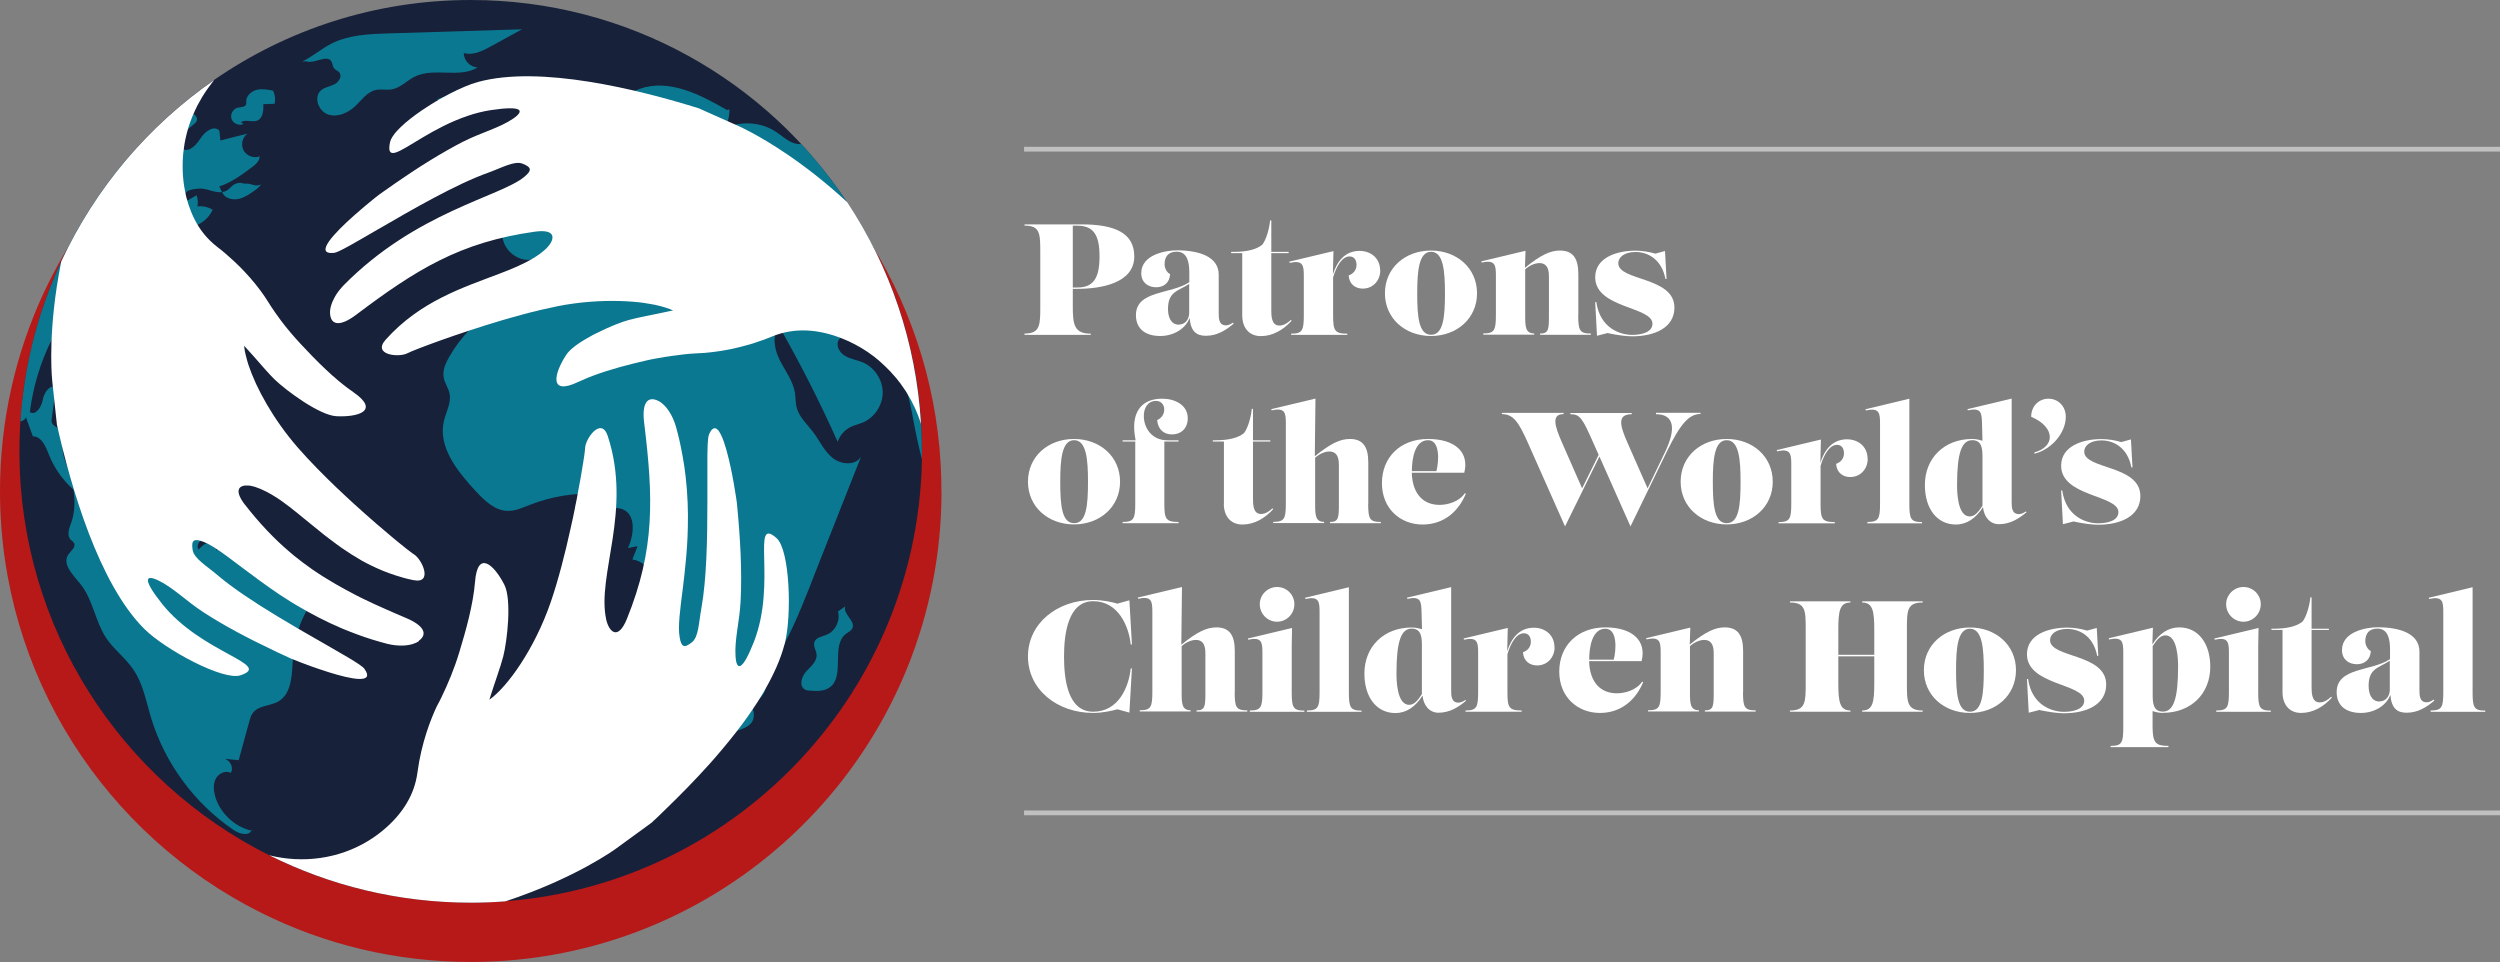
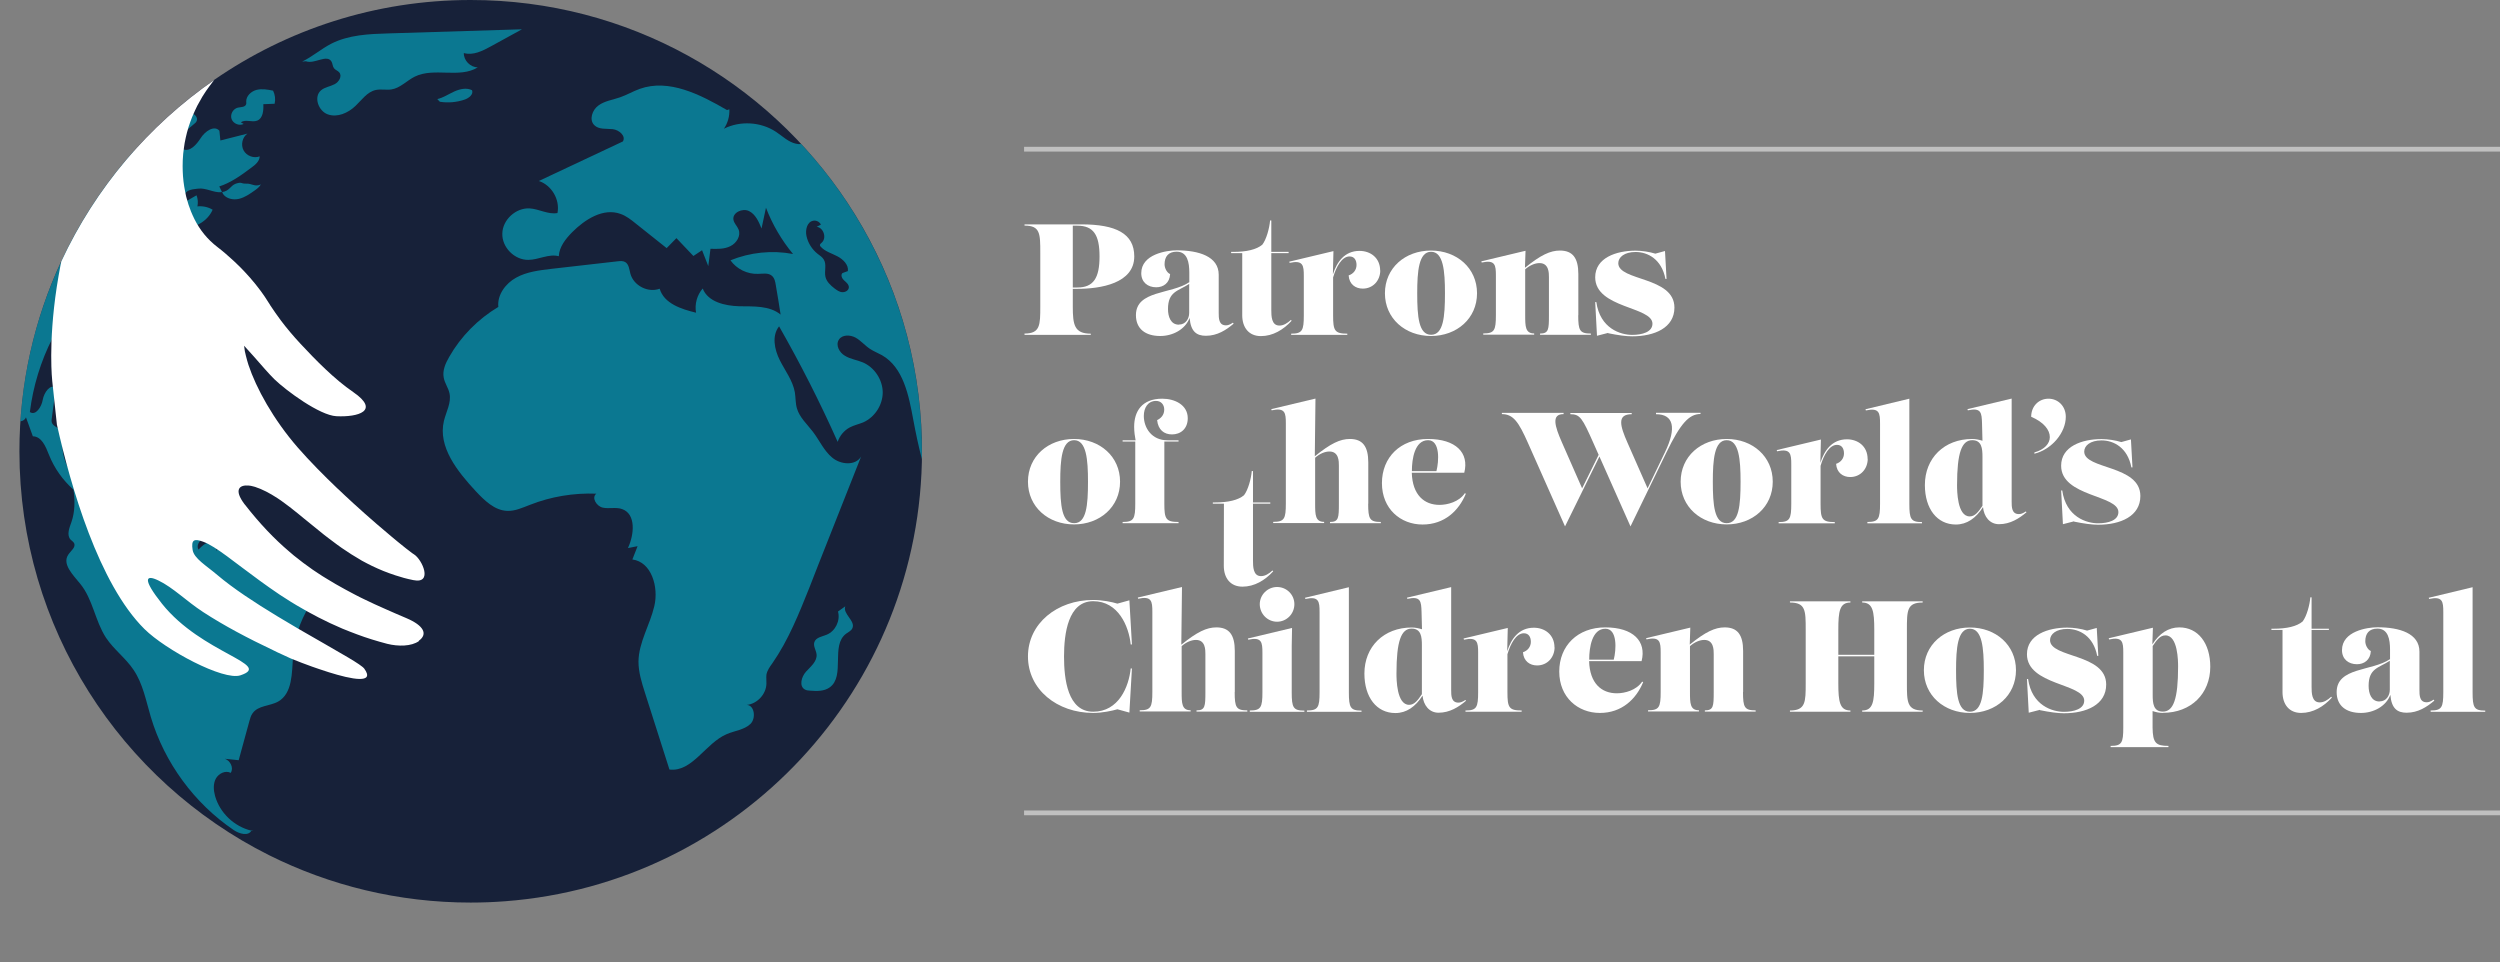
<svg xmlns="http://www.w3.org/2000/svg" id="Livello_2" viewBox="0 0 225.3 86.7">
  <rect x="0" y="0" width="225.3" height="86.7" fill="#808080" stroke="none" />
  <defs>
    <style>
      .cls-1 {
        opacity: .6;
      }

      .cls-2 {
        fill: #172139;
      }

      .cls-3, .cls-4 {
        fill: #fff;
      }

      .cls-4 {
        opacity: .5;
      }

      .cls-5 {
        fill: #b61918;
      }

      .cls-6 {
        fill: #03b2cc;
      }
    </style>
  </defs>
  <g id="Livello_1-2" data-name="Livello_1">
    <g>
      <g>
-         <path class="cls-5" d="M84.85,44.27c0,22.34-17.27,40.64-39.18,42.3h0c-1.07.08-2.15.12-3.24.12-6.81,0-13.25-1.6-18.95-4.46C9.56,75.28,0,60.89,0,44.27c0-6.38,1.41-12.43,3.93-17.86,3.2-6.88,8.19-12.77,14.38-17.05,6.85-4.74,15.15-7.51,24.11-7.51,14.8,0,27.83,7.58,35.42,19.07,0,0,0,0,0,0,3.99,6.04,6.48,13.17,6.93,20.84h0c.05.83.07,1.67.07,2.51Z" />
        <g>
          <path class="cls-2" d="M83.09,40.67c0,21.41-16.55,38.96-37.56,40.55h0c-1.03.08-2.06.12-3.11.12-6.53,0-12.7-1.54-18.17-4.27C10.91,70.39,1.75,56.6,1.75,40.67c0-6.12,1.35-11.92,3.77-17.13,3.07-6.6,7.85-12.24,13.78-16.34C25.87,2.66,33.83,0,42.42,0c14.19,0,26.68,7.27,33.96,18.28,0,0,0,0,0,0,3.83,5.79,6.21,12.63,6.64,19.98h0c.05.8.07,1.6.07,2.4Z" />
          <g class="cls-1">
            <path class="cls-6" d="M22.66,74.8s-.02.03-.03.04c.06.02.12.04.18.05l-.16-.09Z" />
            <path class="cls-6" d="M20.1,17.48l-.08-.17c.68-.1.73-.58,1.24-.76.59-.19.39.02.96,0,.47-.02.75.32,1.29.07-.13.23-.34.39-.55.54-.44.31-.89.63-1.42.76-.52.12-1.14,0-1.45-.45Z" />
            <path class="cls-6" d="M28.23,53.73c-.01.36-.22.67-.4.97-.82,1.33-1.31,2.88-1.42,4.44-.11,1.5-.04,3.35-1.35,4.09-.75.41-1.79.34-2.29,1.04-.16.21-.23.48-.3.73-.32,1.17-.64,2.34-.96,3.51-.41-.04-.84-.08-1.25-.13.49.16.83.82.53,1.27-.47-.25-1.08.05-1.34.52-.25.47-.21,1.04-.07,1.56.43,1.53,1.73,2.76,3.27,3.13-.27.51-1.08.29-1.58-.05-3.56-2.41-6.25-6.08-7.48-10.2-.43-1.45-.71-3-1.56-4.25-.71-1.06-1.78-1.83-2.48-2.89-.99-1.52-1.18-3.48-2.33-4.87-.64-.79-1.64-1.76-1.07-2.61.23-.35.72-.68.52-1.05-.06-.12-.19-.19-.3-.3-.39-.41-.12-1.07.07-1.6.32-.93.32-1.92.18-2.91-.97-.87-1.73-1.94-2.21-3.15-.29-.74-.66-1.65-1.45-1.66-.2-.57-.41-1.14-.62-1.71-.07.2-.27.33-.5.36.61-9.32,4.37-17.78,10.22-24.33.13-.06.26-.13.39-.2,1.39-.81,2.49-2.02,3.83-2.91.27-.18.59-.36.93-.32.33.03.64.37.52.68-.05.13-.16.23-.27.31-1.57,1.34-3.29,2.5-5.12,3.47-.22.11-.45.24-.55.46-.19.38.13.85.52.98.39.14.84.06,1.24-.04-.34.49-.44,1.14-.27,1.71.38.04.5-.48.61-.84.46-1.43,2.73-2.01,2.58-3.51.62.32,1.24-.4,1.62-.99.38-.6,1.21-1.19,1.68-.66.03.29.06.59.09.88.81-.2,1.63-.41,2.44-.62-.46.32-.62,1.01-.35,1.51.27.5.93.75,1.45.54,0,.43-.39.76-.75,1.02-.89.67-1.85,1.36-2.89,1.69l.24.5s-.05.02-.08.02c-.66.06-1.36-.41-2.07-.32-.43.06-.96.06-1.21.5-.04.06-.19.83-.08.76.39-.22.77-.44,1.15-.66.12.31.15.66.08,1,.47-.05.96.05,1.37.3-.43,1-1.55,1.68-2.64,1.59-.01-.33-.03-.66-.04-.99-.9-.07-1.64.7-2.09,1.47-.46.78-.81,1.68-1.56,2.17-.46.31-1.02.43-1.52.69-.49.27-.94.77-.83,1.32.05.26.21.5.2.76-.03.5-.61.73-.99,1.05-.66.55-.83,1.57-1.54,2.05-.51.36-1.2.35-1.79.53-.6.18-1.2.78-.95,1.36-.3.1-.65-.12-.68-.43-1.06,2.08-1.75,4.34-2.04,6.66.52.37,1.06-.47,1.16-1.1.11-.63.66-1.46,1.18-1.09-.12.91-.24,1.81-.36,2.72-.03.18-.05.36.04.51.1.19.32.27.49.41.47.4.4,1.12.43,1.74.03.75.28,1.49.67,2.13-.04-.13-.06-.26-.09-.39.72.09,1.46-.14,2.01-.62.29-.26.52-.59.88-.72.37-.14.77-.04,1.15.06,1.17.32,2.41.68,3.19,1.6.39.47.64,1.06,1.11,1.44,1.07.9,2.87.5,3.85,1.51.78.81.64,2.12.43,3.23-.53-.29-1.25.44-.94.97.29-.31.62-.64,1.03-.64.42-.01.79.57.48.84.74-.94,2.54-.55,2.82.62,1.03.07,2.07.15,3.1.23-.2,1.51,2.97,1.6,2.9,3.12Z" />
            <path class="cls-6" d="M21.96,11.17c-.4.2-.94-.03-1.09-.44-.15-.42.13-.93.57-1.03.27-.06.65-.03.74-.3.03-.08.01-.17.01-.25-.01-.5.44-.92.93-1.05.49-.12,1-.03,1.49.07.18.36.23.79.14,1.18-.34.02-.68.03-1.02.04.03.56-.03,1.27-.55,1.48-.47.19-1.08-.16-1.47.16" />
            <path class="cls-6" d="M27.23,5.55c.92-.44,1.71-1.14,2.62-1.61,1.57-.8,3.4-.88,5.16-.93,4.01-.12,8.02-.25,12.03-.37-.93.51-1.86,1.02-2.79,1.53-.76.42-1.62.85-2.45.61-.02.67.59,1.29,1.26,1.29-1.65,1.02-3.93-.02-5.67.83-.73.36-1.32,1.04-2.12,1.16-.46.07-.94-.05-1.41.05-.77.17-1.26.9-1.83,1.44-.66.63-1.62,1.06-2.48.76-.86-.3-1.31-1.58-.62-2.17.34-.29.82-.34,1.22-.55.4-.2.72-.75.41-1.08-.13-.15-.34-.2-.46-.36-.13-.17-.12-.41-.22-.59-.41-.72-1.54.25-2.31-.04" />
            <path class="cls-6" d="M39.41,8.93c.54-.12,1.01-.45,1.52-.68s1.11-.37,1.61-.12c.15.37-.28.71-.65.84-.72.25-1.5.32-2.25.2" />
            <path class="cls-6" d="M72.19,12.98c-.15.02-.3.01-.46-.03-.69-.15-1.21-.68-1.8-1.07-1.36-.9-3.22-1.02-4.69-.28.35-.51.52-1.13.49-1.75l-.21.07c-2.41-1.4-5.24-2.85-7.87-1.91-.61.22-1.16.55-1.77.76-.65.23-1.38.32-1.94.73-.57.4-.87,1.3-.38,1.78.41.41,1.08.3,1.66.36.57.06,1.22.62.91,1.11-2.52,1.18-5.05,2.37-7.57,3.56,1.16.38,1.92,1.69,1.68,2.89-.85.15-1.66-.37-2.52-.42-1.24-.06-2.43,1.03-2.45,2.27-.04,1.24,1.1,2.39,2.35,2.37.93-.01,1.84-.57,2.74-.33.04-.85.62-1.57,1.21-2.17,1.16-1.16,2.81-2.21,4.36-1.64.51.18.94.52,1.36.86.93.74,1.86,1.48,2.79,2.22.3-.3.59-.61.88-.9.51.53,1.01,1.07,1.53,1.61.26-.18.52-.34.78-.52.18.48.38.95.56,1.43.07-.52.14-1.04.2-1.56.61.02,1.25.04,1.8-.24.55-.27.96-.93.73-1.5-.12-.3-.4-.54-.46-.87-.12-.64.8-1.08,1.4-.79.59.29.88.96,1.13,1.57.14-.63.26-1.24.4-1.87.58,1.51,1.41,2.93,2.44,4.17-1.89-.36-3.87-.15-5.64.57.56.79,1.53,1.26,2.49,1.22.43-.01.91-.11,1.24.17.25.21.31.55.36.87.15.88.3,1.76.43,2.63-1-.82-2.43-.73-3.73-.75-1.3-.04-2.82-.39-3.29-1.6-.51.58-.74,1.41-.6,2.18-1.34-.32-2.89-.83-3.28-2.16-1.05.39-2.35-.28-2.64-1.36-.1-.38-.13-.84-.46-1.04-.2-.12-.46-.1-.7-.07-2,.23-3.98.45-5.97.68-1.08.13-2.21.26-3.16.79-.96.52-1.72,1.56-1.61,2.64-1.83,1.09-3.38,2.66-4.43,4.51-.33.57-.62,1.22-.49,1.87.09.5.42.92.52,1.41.18.84-.3,1.65-.5,2.47-.57,2.35,1.22,4.57,2.87,6.35.78.83,1.69,1.73,2.83,1.77.71.03,1.38-.29,2.04-.54,1.89-.75,3.96-1.09,5.99-1.01-.46.36.02,1.14.59,1.26.57.12,1.19-.07,1.74.13,1.26.45,1.09,2.3.52,3.51.29-.06.58-.11.87-.17-.16.4-.31.81-.47,1.2,1.73.22,2.38,2.49,1.98,4.19-.39,1.7-1.41,3.27-1.43,5.01,0,.96.29,1.89.58,2.8.74,2.31,1.47,4.62,2.21,6.93,2.06.25,3.25-2.38,5.16-3.19.72-.31,1.56-.38,2.13-.91.54-.51.37-1.72-.33-1.72.95-.1,1.76-.97,1.78-1.92.01-.27-.03-.53,0-.8.06-.38.3-.71.53-1.03,1.46-2.1,2.41-4.5,3.36-6.87.25-.64.5-1.26.74-1.9.94-2.36,1.87-4.72,2.8-7.08.37-.93.74-1.85,1.1-2.78-.51.84-1.83.73-2.59.1-.76-.62-1.16-1.57-1.76-2.35-.51-.67-1.19-1.27-1.43-2.09-.14-.47-.11-.97-.19-1.46-.19-1.06-.88-1.94-1.36-2.9-.48-.96-.73-2.2-.06-3.04,1.93,3.38,3.69,6.85,5.28,10.41.18-.55.58-1.03,1.09-1.3.38-.2.8-.29,1.2-.45,1.05-.46,1.77-1.57,1.77-2.71-.01-1.14-.74-2.25-1.79-2.7-.52-.22-1.12-.29-1.62-.6-.5-.29-.86-.96-.54-1.45.29-.46,1-.45,1.49-.19.49.27.85.72,1.31,1.02.33.22.72.37,1.08.57,1.94,1.11,2.42,3.64,2.83,5.85.22,1.19.47,2.36.77,3.52.01-.25,0-.51,0-.75-.01-10.7-4.15-20.42-10.9-27.67ZM75.92,26.34c-.27-.02-.51-.19-.73-.36-.35-.27-.7-.6-.8-1.03-.12-.51.13-1.1-.15-1.56-.13-.22-.36-.36-.55-.51-.51-.4-.88-.99-1.01-1.61-.12-.55.05-1.29.62-1.38.27-.05.56.1.68.35l-.38.2c.63.07.93,1.03.44,1.44-.06.06-.15.12-.15.21,0,.06.04.11.08.15.39.43.99.59,1.5.86.51.27,1.02.76.94,1.33-.17.06-.32.12-.49.18-.18.18-.04.49.15.66s.42.35.43.61c0,.28-.31.47-.59.45Z" />
            <path class="cls-6" d="M76.18,54.64l-.66.47c.23.81-.23,1.77-1.02,2.09-.41.17-.97.24-1.11.67-.12.36.16.73.2,1.1.06.63-.52,1.09-.95,1.56s-.65,1.34-.08,1.62c.13.07.28.08.43.09.61.05,1.28.07,1.78-.29,1.43-1.02.07-3.79,1.48-4.84.2-.15.45-.25.56-.48.33-.66-.9-1.31-.63-2Z" />
          </g>
          <g>
            <path class="cls-3" d="M37.76,57.77c-.68.49-1.88.5-2.87.25-.95-.25-1.86-.53-2.71-.85-.46-.17-.89-.34-1.33-.52-1.51-.64-2.87-1.36-4.1-2.09-.18-.11-.36-.22-.53-.32-.35-.22-.68-.43-1-.64-.32-.21-.63-.43-.93-.64-.02-.02-.05-.03-.07-.05-.28-.2-.55-.39-.81-.58-2.28-1.65-3.93-3.08-5.1-3.51-.84-.31-1.09-.16-.95.74.12.77,1.23,1.41,2.24,2.27,1.4,1.19,3.38,2.49,5.38,3.7,1.29.78,2.59,1.54,3.76,2.2.16.1.32.19.47.27.82.47,1.55.89,2.14,1.24.81.48,1.35.84,1.48,1.02,1,1.39-1.11.98-3.21.32h0c-.28-.09-.57-.18-.85-.28-.02,0-.04-.01-.06-.02-.2-.07-.39-.14-.58-.2-.19-.07-.37-.13-.54-.2-.13-.05-.26-.09-.38-.14-.56-.22-.95-.37-1.01-.4-.27-.13-.53-.25-.8-.37-.27-.12-.53-.24-.8-.38-2.24-1.06-4.42-2.21-6.29-3.43-1.52-.99-2.69-2.2-4.04-2.85-1.16-.56-1.45-.14.33,2.1,3.59,4.5,10.05,5.46,7.07,6.45-1.53.51-6.75-2.29-8.65-4.17-4.12-4.08-6.64-12.84-7.89-18.42l-.42-3.93s-.38-3.32.41-8.5c.1-.63.21-1.29.34-1.97.02-.11.04-.21.07-.32,3.07-6.6,7.85-12.24,13.78-16.34-.05.05-.09.11-.13.16-.02.03-.05.06-.07.09-.08.1-.16.21-.24.32-.1.14-.21.28-.3.42-.05.07-.1.15-.15.23-.06.09-.12.19-.18.28-.16.27-.31.54-.46.82-.07.15-.15.3-.21.44-.09.19-.17.38-.25.57-.05.13-.1.26-.15.39-.12.33-.23.67-.32,1.02-.04.15-.08.31-.11.46-.04.16-.07.33-.1.49-.02.14-.04.27-.06.41-.02.13-.03.26-.05.39-.02.1-.02.21-.03.31-.01.15-.02.3-.03.44,0,.18-.01.35-.01.52,0,.6.04,1.22.14,1.83.05.26.09.52.15.78.02.08.03.17.06.25.11.42.24.83.4,1.22.05.12.09.23.15.35.05.11.1.23.16.34.49.98,1.17,1.83,2.07,2.52.26.2.51.4.74.6.26.23.51.45.75.67.07.07.15.14.22.21.29.27.56.55.81.82.1.11.2.21.29.32.1.1.19.21.27.31.21.24.39.46.55.67.12.15.23.29.32.42.12.17.23.32.33.47.15.24.31.48.47.73h0s0,.01,0,.01c.31.47.63.93.98,1.4.52.69,1.11,1.39,1.76,2.09,1.36,1.46,3.06,3.2,4.76,4.36,2.44,1.68.44,2.27-1.53,2.17-1.5-.08-4.49-2.28-5.57-3.32-.5-.49-1.17-1.27-1.89-2.09-.28-.32-.57-.64-.85-.94.01.12.03.25.05.38.01.1.03.19.06.3.01.06.02.11.04.18.03.15.07.3.12.46.03.13.08.26.12.4h0c.69,2.09,2.24,4.92,4.46,7.47,1.04,1.19,2.32,2.49,3.63,3.74t.01,0c.19.19.38.37.58.55.27.25.53.5.8.74h0c.7.64,1.4,1.26,2.05,1.82.47.41.92.79,1.33,1.13.21.18.41.35.59.49.19.15.36.3.52.42.09.07.17.14.25.2.09.07.18.14.25.19.21.17.36.28.45.33.75.47,1.74,2.7-.07,2.32-.56-.11-1.1-.26-1.61-.43-.18-.06-.36-.13-.55-.19-.36-.13-.71-.27-1.04-.42-.17-.08-.34-.15-.5-.23-.31-.15-.61-.31-.91-.47-.02-.01-.03-.02-.05-.03-.31-.18-.61-.36-.91-.55-.3-.19-.58-.38-.86-.57-.14-.1-.28-.2-.42-.3-.27-.2-.54-.4-.8-.6-.13-.1-.26-.2-.39-.3-.64-.51-1.25-1.01-1.84-1.49-.35-.3-.7-.57-1.04-.84-.02-.02-.04-.03-.07-.06-.2-.16-.4-.31-.6-.45-.22-.17-.44-.32-.67-.47-.66-.43-1.32-.78-1.99-1-.06-.02-.13-.04-.19-.05-.13-.04-.26-.06-.38-.07-.83-.08-1.38.35-.39,1.67.02.02.04.05.06.07,1.31,1.68,2.62,3.06,3.99,4.22.14.12.27.23.41.35.55.45,1.12.87,1.69,1.27.16.11.32.22.48.32.27.18.55.36.84.53.26.16.51.31.77.46.28.16.56.32.84.47.24.13.48.26.73.39.06.04.13.07.19.1.26.14.53.27.8.4.61.3,1.25.59,1.91.88.61.27,1.24.55,1.89.82,1.57.67,1.95,1.44,1.11,2.04Z" />
-             <path class="cls-3" d="M82.97,38.11h0c-.01-.05-.03-.1-.05-.14,0-.02-.01-.05-.02-.07-.09-.27-.19-.55-.31-.81-.04-.12-.1-.23-.15-.35-.19-.42-.4-.81-.64-1.2-.08-.15-.17-.29-.27-.43-.09-.13-.18-.26-.27-.39-.08-.13-.18-.25-.27-.36-.13-.18-.27-.35-.42-.51-.02-.03-.05-.06-.09-.1-.14-.17-.29-.33-.46-.49-.08-.09-.17-.18-.26-.26-.13-.13-.25-.24-.38-.35-.12-.12-.26-.23-.4-.34-.07-.06-.15-.12-.22-.18-.7-.54-1.47-1-2.29-1.38-.19-.09-.39-.17-.59-.25-2.12-.84-4.27-1.01-6.29-.18-.49.21-.97.38-1.44.53-.1.03-.19.06-.29.1-.11.03-.23.06-.34.1-.54.16-1.06.28-1.54.39-.18.04-.35.07-.52.1-.31.06-.6.1-.87.14-.2.02-.39.05-.56.07-.18.02-.34.03-.49.05-.28.01-.57.03-.87.05h-.01c-.32.02-.65.04-.98.08-1.55.19-2.11.29-2.69.4h0c-.24.04-.48.1-.72.15-1.51.35-3.27.79-4.85,1.39-.05.02-.1.04-.15.06-.18.06-.35.14-.52.21-.22.09-.43.18-.64.28-2.67,1.27-2.18-.75-1.1-2.41.02-.04.05-.08.08-.12.03-.04.06-.08.1-.12.03-.04.07-.08.11-.12l.12-.12s.08-.07.12-.11c.43-.38,1.02-.75,1.66-1.1.15-.09.31-.17.47-.25.32-.16.64-.31.96-.46.15-.07.31-.14.46-.2.14-.06.28-.11.41-.17.45-.18.85-.32,1.16-.4.39-.11.9-.22,1.48-.34.4-.08.84-.17,1.27-.26.34-.07.69-.14,1.04-.22.07-.01.14-.03.21-.04-.18-.09-.39-.17-.62-.24-.29-.1-.61-.18-.97-.26-.09-.02-.17-.04-.26-.05-.25-.05-.51-.09-.78-.13-.13-.02-.25-.03-.37-.05-.4-.04-.82-.08-1.26-.1-.16-.01-.32-.02-.49-.02-1.71-.05-3.65.07-5.63.46-.48.1-.99.21-1.51.33-.17.04-.35.08-.52.13-.13.03-.25.06-.38.09h0c-.53.14-1.08.28-1.62.44h-.01c-.31.09-.63.18-.95.27-4.09,1.21-8.01,2.69-8.56,2.98-.78.42-3.21.16-1.97-1.22,3.12-3.49,7.05-4.72,10.24-5.94,1.14-.43,2.18-.87,3.06-1.4.4-.24.76-.5,1.09-.8.85-.78,1.14-1.88-.95-1.59-6.77.95-10.73,3.44-16.12,7.5-1.37,1.03-2.23.97-2.33-.06-.05-.48.13-1.03.42-1.55h0c.08-.15.18-.3.28-.44.05-.07.1-.14.16-.21.05-.07.11-.14.17-.2.06-.07.13-.15.2-.22,6.52-6.61,14.12-7.97,16.27-9.76.69-.57.68-.86-.16-1.19-.73-.28-1.84.36-3.08.81-2.9,1.03-6.86,3.32-9.82,5.04,0,0,0,0,0,0-.03.02-.07.04-.11.06h0c-2.03,1.18-3.57,2.09-3.97,2.13-1.87.19.01-1.78,1.8-3.37.23-.2.46-.4.67-.58.12-.1.23-.2.34-.29.69-.58,1.22-1,1.29-1.04.94-.67,1.89-1.33,2.84-1.96.59-.39,1.18-.77,1.77-1.13.98-.6,1.96-1.16,2.91-1.65.01,0,.02,0,.03-.01,1.61-.82,3.26-1.23,4.49-2.07,1.06-.73.84-1.19-1.98-.77-.74.11-1.44.29-2.11.52-3.13,1.05-5.53,3.04-6.54,3.32-.04.01-.07.02-.11.02-.04,0-.07.01-.1.01-.31,0-.4-.27-.26-.97.03-.15.1-.31.21-.48.06-.1.13-.19.21-.3.11-.14.25-.29.4-.44.06-.06.12-.12.18-.18.49-.47,1.12-.96,1.82-1.44.18-.11.35-.23.53-.35.13-.09.26-.17.39-.25.2-.13.42-.26.63-.38.11-.06.22-.13.32-.18.94-.52,1.87-.97,2.66-1.25.2-.07.39-.12.57-.18,5.59-1.53,14.44.67,19.9,2.37l3.61,1.61s1.74.76,4.35,2.53c1.56,1.06,3.44,2.49,5.43,4.33,0,0,0,0,0,0,3.83,5.79,6.21,12.63,6.64,19.98-.02-.05-.03-.11-.05-.16Z" />
-             <path class="cls-3" d="M70.69,58.09c-.04.18-.1.35-.15.53-.21.67-.48,1.35-.81,2.03-.05.11-.1.22-.16.33-.15.3-.3.59-.47.89-.1.18-.21.37-.31.55-.32.55-.68,1.1-1.05,1.64-.24.36-.51.73-.77,1.09-.8,1.08-1.67,2.15-2.57,3.18-.15.17-.3.34-.45.51-1.3,1.45-2.63,2.8-3.86,3.99-.14.13-.27.26-.4.39-.13.13-.26.25-.39.38h0c-.2.19-.4.38-.59.55l-3.2,2.33s-3.57,2.64-9.96,4.75h0c-1.03.08-2.06.12-3.11.12-6.53,0-12.7-1.54-18.17-4.27,3.02.75,6.25.33,8.93-1.31h0c.06-.03.11-.07.17-.11.13-.08.25-.16.38-.25.3-.21.59-.43.87-.67,1.62-1.38,2.73-3.07,3-5.12.36-2.72,1.23-4.87,1.74-5.96.14-.25.27-.51.4-.77h0c.61-1.26,1.18-2.61,1.64-4.14.58-1.91,1.24-4.24,1.41-6.31.23-2.95,1.74-1.51,2.64.25.68,1.33.27,5.02-.1,6.48-.24.93-.8,2.44-1.25,3.89,1.65-1.17,4.08-4.59,5.53-8.79.68-1.98,1.31-4.43,1.81-6.73.07-.31.13-.61.2-.9.06-.28.12-.56.17-.84.01-.06.02-.11.03-.17.09-.4.17-.8.23-1.18.18-.95.34-1.8.44-2.48.02-.1.03-.2.05-.3.04-.27.08-.51.11-.72.02-.18.04-.32.05-.43,0-.05.01-.1.01-.13.03-.88,1.46-2.86,2.04-1.1,2.22,6.76-1.01,12.53-.14,16.53.25,1.13,1.06,1.93,1.86-.03,2.57-6.33,2.38-11.01,1.56-17.71-.21-1.7.27-2.41,1.22-1.98.76.34,1.37,1.37,1.65,2.36.02.05.03.1.04.15h0c.05.18.1.35.14.53.09.34.16.67.23,1,.07.33.13.66.19.98.06.33.11.65.16.97.04.32.08.64.12.95.17,1.53.22,2.99.19,4.35-.02,1.22-.1,2.37-.21,3.43-.01.13-.02.25-.04.37-.02.18-.04.35-.05.52-.05.44-.1.87-.15,1.28-.25,1.96-.46,3.48-.29,4.44.15.88.4,1.02,1.11.45.61-.49.61-1.78.85-3.07.47-2.59.54-6.29.54-9.46,0-1.1,0-2.14,0-3.05,0-.42,0-.81,0-1.16,0-.38.01-.7.02-.99,0-.11.01-.22.02-.32,0-.07.01-.13.02-.19,0-.05,0-.1.01-.14.01-.07.02-.13.03-.18,0-.03.01-.05.02-.07.01-.04.02-.08.03-.11.05-.1.09-.18.13-.25.02-.03.04-.07.06-.1.02-.03.05-.06.07-.07.14-.14.27-.16.39-.09.03.01.05.03.07.05.04.03.08.07.12.11.02.02.03.05.05.07.21.3.42.82.6,1.44.03.08.05.18.08.27.55,1.93.92,4.6.94,4.77.3,3.06.48,6.16.33,8.91-.1,1.81-.56,3.43-.45,4.93.09,1.29.61,1.32,1.65-1.33,2.1-5.36-.3-11.43,2.05-9.35,1.2,1.08,1.39,6.99.72,9.57Z" />
          </g>
        </g>
      </g>
      <g>
        <path class="cls-3" d="M92.33,30.17v-.11c1.42,0,1.42-.78,1.42-2.45v-4.83c0-1.72,0-2.45-1.42-2.45v-.11h5.13c3.11,0,4.76.83,4.76,2.89,0,2.43-3.04,2.92-5.13,2.92h-.41v1.59c0,1.66.14,2.45,1.62,2.45v.11h-5.97ZM96.68,25.91h.41c1.45,0,2-.85,2-2.8s-.55-2.77-2-2.77h-.41v5.57Z" />
        <path class="cls-3" d="M111.15,29.19c-.65.55-1.45,1.07-2.47,1.07-.83,0-1.37-.36-1.47-1.61-.39,1.03-1.51,1.63-2.65,1.63-1.34,0-2.19-.65-2.19-1.88,0-2.25,3.19-1.87,4.81-2.97v-.86c0-.9-.16-1.89-1.14-1.89-.74,0-1.09.44-1.09,1.14,0,.33.2.75.5.88-.04.81-.61,1.19-1.25,1.19-.77,0-1.35-.46-1.35-1.27,0-1.71,2.28-2.06,3.2-2.06,1.99,0,3.78.55,3.78,2.2v3.44c0,.47,0,1.12.65,1.12.18,0,.36-.06.63-.24l.06.08ZM106.25,29.25c.6,0,.92-.53.92-1.05v-2.61c-1.01.65-1.91.68-1.91,2.26,0,.68.24,1.41.98,1.41h0Z" />
        <path class="cls-3" d="M111.95,28.41v-5.6h-1v-.11h.21c1.17,0,2.08-.21,2.6-.65.37-.48.64-1.48.7-2.18h.11v2.83h1.56v.11h-1.56v5.12c0,.55.01,1.41.73,1.41.38,0,.71-.21,1.04-.51l.06.08c-.74.81-1.69,1.38-2.77,1.38s-1.68-.77-1.68-1.88Z" />
        <path class="cls-3" d="M124.39,24.36c0,.92-.65,1.65-1.58,1.65-.64,0-1.22-.38-1.27-1.19.43-.14.71-.5.71-.94s-.2-.77-.63-.77c-.69,0-1.2.93-1.48,1.89v3.42c0,1.37.13,1.65,1.28,1.65v.11h-5.06v-.11c1.01,0,1.14-.29,1.14-1.65v-3.55c0-.95-.06-1.45-1.28-1.18l-.03-.11,3.98-.95-.05,2.1c.35-1.1,1.04-2.12,2.4-2.12.97,0,1.86.61,1.86,1.78Z" />
        <path class="cls-3" d="M124.81,26.43c0-2.28,1.82-3.85,4.15-3.85s4.15,1.58,4.15,3.85-1.82,3.85-4.15,3.85-4.15-1.58-4.15-3.85ZM130.22,26.43c0-1.99-.14-3.74-1.25-3.74s-1.25,1.75-1.25,3.74c0,2.13.14,3.74,1.25,3.74s1.25-1.61,1.25-3.74Z" />
        <path class="cls-3" d="M142.23,28.41c0,1.37.13,1.65,1.14,1.65v.11h-4.58v-.11c.78,0,.8-.38.8-1.65v-3.43c0-.38,0-1.27-.85-1.27-.4,0-.87.19-1.29.56v4.13c0,1.02.01,1.65.81,1.65v.11h-4.59v-.11c1.01,0,1.14-.28,1.14-1.65v-3.56c0-.95-.06-1.45-1.28-1.18l-.03-.11,3.98-.95-.05,1.53c1.42-1.15,2.28-1.55,3.15-1.55,1.15,0,1.66.67,1.66,2.12v3.71Z" />
        <path class="cls-3" d="M144.93,30l-1.01.26-.16-3.04h.1c.34,2.4,2.2,2.96,3.23,2.96.91,0,1.83-.26,1.83-1.01,0-1.55-5.16-1.38-5.16-4.18,0-1.75,1.89-2.4,3.64-2.4.57,0,1.27.11,1.78.27l.87-.24.14,2.52h-.1c-.34-1.78-1.59-2.43-2.69-2.43-1.01,0-1.56.47-1.56,1.01,0,1.62,5.06,1.19,5.06,4,0,1.82-1.79,2.59-3.81,2.59-.54,0-1.29-.1-2.16-.28Z" />
        <path class="cls-3" d="M92.64,43.41c0-2.28,1.82-3.85,4.15-3.85s4.15,1.58,4.15,3.85-1.82,3.85-4.15,3.85-4.15-1.58-4.15-3.85ZM98.05,43.41c0-1.99-.14-3.74-1.25-3.74s-1.25,1.75-1.25,3.74c0,2.13.14,3.74,1.25,3.74s1.25-1.61,1.25-3.74Z" />
        <path class="cls-3" d="M101.17,47.15v-.11c1.01,0,1.14-.29,1.14-1.65v-5.6h-1.14v-.11h1.17c-.06-.34-.13-.73-.13-1.22,0-1.39.7-2.53,2.53-2.53,1.15,0,2.3.57,2.3,1.76,0,.95-.64,1.46-1.42,1.46-.71,0-1.25-.41-1.34-1.29.34-.16.64-.46.64-.95,0-.44-.28-.78-.74-.78-.74,0-1.1.64-1.1,1.35,0,1.08.71,2.2,2.13,2.2h1v.11h-1.28v5.6c0,1.37.13,1.65,1.28,1.65v.11h-5.05Z" />
-         <path class="cls-3" d="M110.3,45.39v-5.6h-1v-.11h.21c1.17,0,2.08-.21,2.6-.65.37-.48.64-1.48.7-2.18h.11v2.83h1.56v.11h-1.56v5.12c0,.55.01,1.41.72,1.41.38,0,.71-.21,1.04-.51l.06.08c-.74.81-1.69,1.38-2.77,1.38s-1.68-.77-1.68-1.88Z" />
+         <path class="cls-3" d="M110.3,45.39h-1v-.11h.21c1.17,0,2.08-.21,2.6-.65.37-.48.64-1.48.7-2.18h.11v2.83h1.56v.11h-1.56v5.12c0,.55.01,1.41.72,1.41.38,0,.71-.21,1.04-.51l.06.08c-.74.81-1.69,1.38-2.77,1.38s-1.68-.77-1.68-1.88Z" />
        <path class="cls-3" d="M123.3,45.39c0,1.37.13,1.65,1.14,1.65v.11h-4.58v-.11c.78,0,.8-.38.8-1.65v-3.43c0-.38,0-1.27-.85-1.27-.4,0-.87.19-1.29.56v4.13c0,1.02.01,1.65.81,1.65v.11h-4.59v-.11c1.01,0,1.14-.28,1.14-1.65v-7.22c0-.95-.06-1.45-1.28-1.18l-.03-.11,3.98-.95-.06,5.2c1.42-1.15,2.28-1.56,3.16-1.56,1.15,0,1.66.67,1.66,2.12v3.71Z" />
        <path class="cls-3" d="M132.1,44.5c-.63,1.52-1.92,2.77-3.9,2.77s-3.66-1.41-3.66-3.73,1.65-3.98,4.15-3.98,3.73,1.24,3.27,3.04h-4.73c.06,2.02,1.13,2.9,2.5,2.9.71,0,1.76-.27,2.28-1.05l.09.04ZM128.7,39.67c-1.22,0-1.46,1.72-1.46,2.75v.04h2.21c.23-.88.35-2.79-.75-2.79h0Z" />
        <path class="cls-3" d="M149.24,37.2h4.01v.11c-1.04,0-1.81.87-3.07,3.46l-3.24,6.67-2.8-6.3-3.1,6.3-3.34-7.52c-.84-1.89-1.32-2.6-2.35-2.6v-.11h5.56v.11c-1.11,0-.81,1.05-.14,2.57l1.81,4.12,1.49-3.02-.47-1.06c-1-2.25-1.2-2.6-2.08-2.6v-.11h5.53v.11c-1.35,0-1.05,1.05-.38,2.57l1.81,4.11,1.56-3.24c1.08-2.23.78-3.44-.8-3.44v-.11Z" />
        <path class="cls-3" d="M151.46,43.41c0-2.28,1.82-3.85,4.15-3.85s4.15,1.58,4.15,3.85-1.82,3.85-4.15,3.85-4.15-1.58-4.15-3.85ZM156.86,43.41c0-1.99-.14-3.74-1.25-3.74s-1.25,1.75-1.25,3.74c0,2.13.14,3.74,1.25,3.74s1.25-1.61,1.25-3.74Z" />
        <path class="cls-3" d="M168.32,41.34c0,.92-.65,1.65-1.58,1.65-.64,0-1.22-.38-1.27-1.19.43-.14.71-.5.71-.94s-.2-.77-.63-.77c-.69,0-1.2.93-1.48,1.89v3.42c0,1.37.13,1.65,1.28,1.65v.11h-5.06v-.11c1.01,0,1.14-.29,1.14-1.65v-3.55c0-.95-.06-1.45-1.28-1.18l-.03-.11,3.98-.95-.05,2.1c.35-1.1,1.04-2.12,2.4-2.12.97,0,1.86.61,1.86,1.78Z" />
        <path class="cls-3" d="M168.29,47.15v-.11c1.01,0,1.14-.29,1.14-1.65v-7.22c0-.95-.06-1.45-1.28-1.18l-.03-.11,3.95-.95v9.47c0,1.37.13,1.65,1.14,1.65v.11h-4.92Z" />
        <path class="cls-3" d="M182.62,46.17c-.65.55-1.45,1.07-2.47,1.07-.83,0-1.36-.67-1.44-1.54-.64,1-1.45,1.57-2.45,1.57-1.69,0-2.79-1.42-2.79-3.56,0-2.42,1.74-4.15,4.27-4.15.31,0,.63.07.92.16l-.04-1.56c-.03-.95-.06-1.45-1.28-1.18l-.03-.11,3.98-.95v9.29c0,.47,0,1.12.65,1.12.18,0,.36-.06.63-.24l.06.08ZM178.66,45.58v-4.42c0-.72-.06-1.49-.92-1.49-.95,0-1.37,1.14-1.37,4.04,0,.5.01,2.83,1.14,2.83.48,0,.79-.42,1.15-.96Z" />
        <path class="cls-3" d="M183.35,40.77c.91-.26,1.38-.8,1.38-1.38,0-.65-.55-1.35-1.68-1.83,0-.97.7-1.63,1.56-1.63s1.56.67,1.56,1.63c0,1.42-1.24,2.93-2.83,3.33v-.11Z" />
        <path class="cls-3" d="M186.92,46.98l-1.01.26-.16-3.04h.1c.34,2.4,2.2,2.96,3.23,2.96.91,0,1.83-.26,1.83-1.01,0-1.55-5.16-1.38-5.16-4.18,0-1.75,1.89-2.4,3.64-2.4.57,0,1.27.11,1.78.27l.87-.24.14,2.52h-.1c-.34-1.78-1.59-2.43-2.69-2.43-1.01,0-1.56.47-1.56,1.01,0,1.62,5.06,1.19,5.06,4,0,1.82-1.79,2.59-3.81,2.59-.54,0-1.29-.1-2.16-.28Z" />
        <path class="cls-3" d="M92.64,59.16c0-2.99,2.64-5.09,5.87-5.09.84,0,1.72.18,2.19.33l1.08-.3.23,3.98h-.11c-.17-1.65-1.12-3.9-3.38-3.9s-2.63,2.92-2.63,4.98.33,4.98,2.63,4.98,3.21-2.25,3.38-3.9h.11l-.23,3.98-1.08-.3c-.48.14-1.35.33-2.19.33-3.23,0-5.87-2.1-5.87-5.09Z" />
        <path class="cls-3" d="M111.27,62.37c0,1.37.13,1.65,1.14,1.65v.11h-4.58v-.11c.78,0,.8-.38.8-1.65v-3.43c0-.38,0-1.27-.85-1.27-.4,0-.87.19-1.29.56v4.13c0,1.02.01,1.65.81,1.65v.11h-4.59v-.11c1.01,0,1.14-.28,1.14-1.65v-7.22c0-.95-.06-1.45-1.28-1.18l-.03-.11,3.98-.95-.06,5.2c1.42-1.15,2.28-1.56,3.16-1.56,1.15,0,1.66.67,1.66,2.12v3.71Z" />
        <path class="cls-3" d="M112.63,64.14v-.11c1.01,0,1.14-.29,1.14-1.65v-3.55c0-.95-.06-1.45-1.28-1.18l-.03-.11,3.98-.95-.03,1.63v4.17c0,1.37.13,1.65,1.14,1.65v.11h-4.92ZM113.53,54.45c0-.85.71-1.55,1.56-1.55s1.56.68,1.56,1.55-.7,1.58-1.56,1.58-1.56-.71-1.56-1.58Z" />
        <path class="cls-3" d="M117.78,64.14v-.11c1.01,0,1.14-.29,1.14-1.65v-7.22c0-.95-.06-1.45-1.28-1.18l-.03-.11,3.95-.95v9.47c0,1.37.13,1.65,1.14,1.65v.11h-4.92Z" />
        <path class="cls-3" d="M132.11,63.16c-.65.55-1.45,1.07-2.47,1.07-.83,0-1.36-.67-1.44-1.54-.64,1-1.45,1.57-2.45,1.57-1.69,0-2.79-1.42-2.79-3.56,0-2.42,1.74-4.15,4.27-4.15.31,0,.63.07.92.16l-.04-1.56c-.03-.95-.06-1.45-1.28-1.18l-.03-.11,3.98-.95v9.29c0,.47,0,1.12.65,1.12.18,0,.36-.06.63-.24l.06.08ZM128.14,62.56v-4.42c0-.72-.06-1.49-.92-1.49-.95,0-1.37,1.14-1.37,4.04,0,.5.01,2.83,1.14,2.83.48,0,.79-.42,1.15-.96Z" />
        <path class="cls-3" d="M140.1,58.32c0,.92-.65,1.65-1.58,1.65-.64,0-1.22-.38-1.27-1.19.43-.14.71-.5.71-.94s-.2-.77-.63-.77c-.69,0-1.2.93-1.48,1.89v3.42c0,1.37.13,1.65,1.28,1.65v.11h-5.06v-.11c1.01,0,1.14-.29,1.14-1.65v-3.55c0-.95-.06-1.45-1.28-1.18l-.03-.11,3.98-.95-.05,2.1c.35-1.1,1.04-2.12,2.4-2.12.97,0,1.86.61,1.86,1.78Z" />
        <path class="cls-3" d="M148.08,61.48c-.63,1.52-1.92,2.77-3.9,2.77s-3.66-1.41-3.66-3.73,1.65-3.98,4.15-3.98,3.73,1.24,3.27,3.04h-4.73c.06,2.02,1.13,2.9,2.5,2.9.71,0,1.76-.27,2.28-1.05l.09.04ZM144.68,56.66c-1.22,0-1.46,1.72-1.46,2.75v.04h2.21c.23-.88.35-2.79-.75-2.79h0Z" />
        <path class="cls-3" d="M157.08,62.37c0,1.37.13,1.65,1.14,1.65v.11h-4.58v-.11c.78,0,.8-.38.8-1.65v-3.43c0-.38,0-1.27-.85-1.27-.4,0-.87.19-1.29.56v4.13c0,1.02.01,1.65.81,1.65v.11h-4.59v-.11c1.01,0,1.14-.28,1.14-1.65v-3.56c0-.95-.06-1.45-1.28-1.18l-.03-.11,3.98-.95-.05,1.53c1.42-1.15,2.28-1.55,3.15-1.55,1.15,0,1.66.67,1.66,2.12v3.71Z" />
        <path class="cls-3" d="M173.27,54.3c-1.42,0-1.42.72-1.42,2.45v4.83c0,1.66,0,2.45,1.42,2.45v.11h-5.45v-.11c.97,0,1.09-.78,1.09-2.45v-2.43h-3.24v2.43c0,1.66.13,2.45,1.09,2.45v.11h-5.45v-.11c1.42,0,1.42-.78,1.42-2.45v-4.83c0-1.72,0-2.45-1.42-2.45v-.11h5.45v.11c-.97,0-1.09.78-1.09,2.45v2.26h3.24v-2.26c0-1.66-.13-2.45-1.09-2.45v-.11h5.45v.11Z" />
        <path class="cls-3" d="M173.38,60.4c0-2.28,1.82-3.85,4.15-3.85s4.15,1.58,4.15,3.85-1.82,3.85-4.15,3.85-4.15-1.58-4.15-3.85ZM178.78,60.4c0-1.99-.14-3.74-1.25-3.74s-1.25,1.75-1.25,3.74c0,2.13.14,3.74,1.25,3.74s1.25-1.61,1.25-3.74Z" />
        <path class="cls-3" d="M183.84,63.97l-1.01.26-.16-3.04h.1c.34,2.4,2.2,2.96,3.23,2.96.91,0,1.83-.26,1.83-1.01,0-1.55-5.16-1.38-5.16-4.18,0-1.75,1.89-2.4,3.64-2.4.57,0,1.27.11,1.78.27l.87-.24.14,2.52h-.1c-.34-1.78-1.59-2.43-2.69-2.43-1.01,0-1.56.47-1.56,1.01,0,1.62,5.06,1.19,5.06,4,0,1.82-1.79,2.59-3.81,2.59-.54,0-1.29-.1-2.16-.28Z" />
        <path class="cls-3" d="M194.92,64.25c-.32,0-.64-.07-.93-.17v1.49c.02,1.37.28,1.65,1.43,1.65v.11h-5.21v-.11c1.01,0,1.14-.28,1.14-1.65v-6.76c0-.95-.06-1.45-1.28-1.18l-.03-.11,3.98-.95-.05,1.5c.63-.98,1.44-1.53,2.43-1.53,1.69,0,2.79,1.42,2.79,3.55,0,2.42-1.73,4.15-4.27,4.15ZM194,62.64c0,.73.06,1.49.92,1.49.95,0,1.37-1.14,1.37-4.04,0-.5-.01-2.83-1.14-2.83-.48,0-.79.42-1.15.96v4.42Z" />
-         <path class="cls-3" d="M199.73,64.14v-.11c1.01,0,1.14-.29,1.14-1.65v-3.55c0-.95-.06-1.45-1.28-1.18l-.03-.11,3.98-.95-.03,1.63v4.17c0,1.37.13,1.65,1.14,1.65v.11h-4.92ZM200.62,54.45c0-.85.71-1.55,1.56-1.55s1.56.68,1.56,1.55-.7,1.58-1.56,1.58-1.56-.71-1.56-1.58Z" />
        <path class="cls-3" d="M205.7,62.37v-5.6h-1v-.11h.21c1.17,0,2.08-.21,2.6-.65.37-.48.64-1.48.7-2.18h.11v2.83h1.56v.11h-1.56v5.12c0,.55.01,1.41.73,1.41.38,0,.71-.21,1.04-.51l.06.08c-.74.81-1.69,1.38-2.77,1.38s-1.68-.77-1.68-1.88Z" />
        <path class="cls-3" d="M219.36,63.16c-.65.55-1.45,1.07-2.47,1.07-.83,0-1.37-.36-1.47-1.61-.39,1.03-1.51,1.63-2.65,1.63-1.34,0-2.19-.65-2.19-1.88,0-2.25,3.19-1.87,4.81-2.97v-.86c0-.9-.16-1.89-1.14-1.89-.74,0-1.09.44-1.09,1.14,0,.33.2.75.5.88-.04.81-.61,1.19-1.25,1.19-.77,0-1.35-.46-1.35-1.27,0-1.71,2.28-2.06,3.2-2.06,1.99,0,3.78.55,3.78,2.2v3.44c0,.47,0,1.12.65,1.12.18,0,.36-.06.63-.24l.06.08ZM214.45,63.21c.6,0,.92-.53.92-1.05v-2.61c-1.01.65-1.91.68-1.91,2.26,0,.68.24,1.41.98,1.41h0Z" />
        <path class="cls-3" d="M219.05,64.14v-.11c1.01,0,1.14-.29,1.14-1.65v-7.22c0-.95-.06-1.45-1.28-1.18l-.03-.11,3.95-.95v9.47c0,1.37.13,1.65,1.14,1.65v.11h-4.92Z" />
      </g>
      <rect class="cls-4" x="92.29" y="13.23" width="133.02" height=".43" />
      <rect class="cls-4" x="92.29" y="73.04" width="133.02" height=".43" />
    </g>
  </g>
</svg>